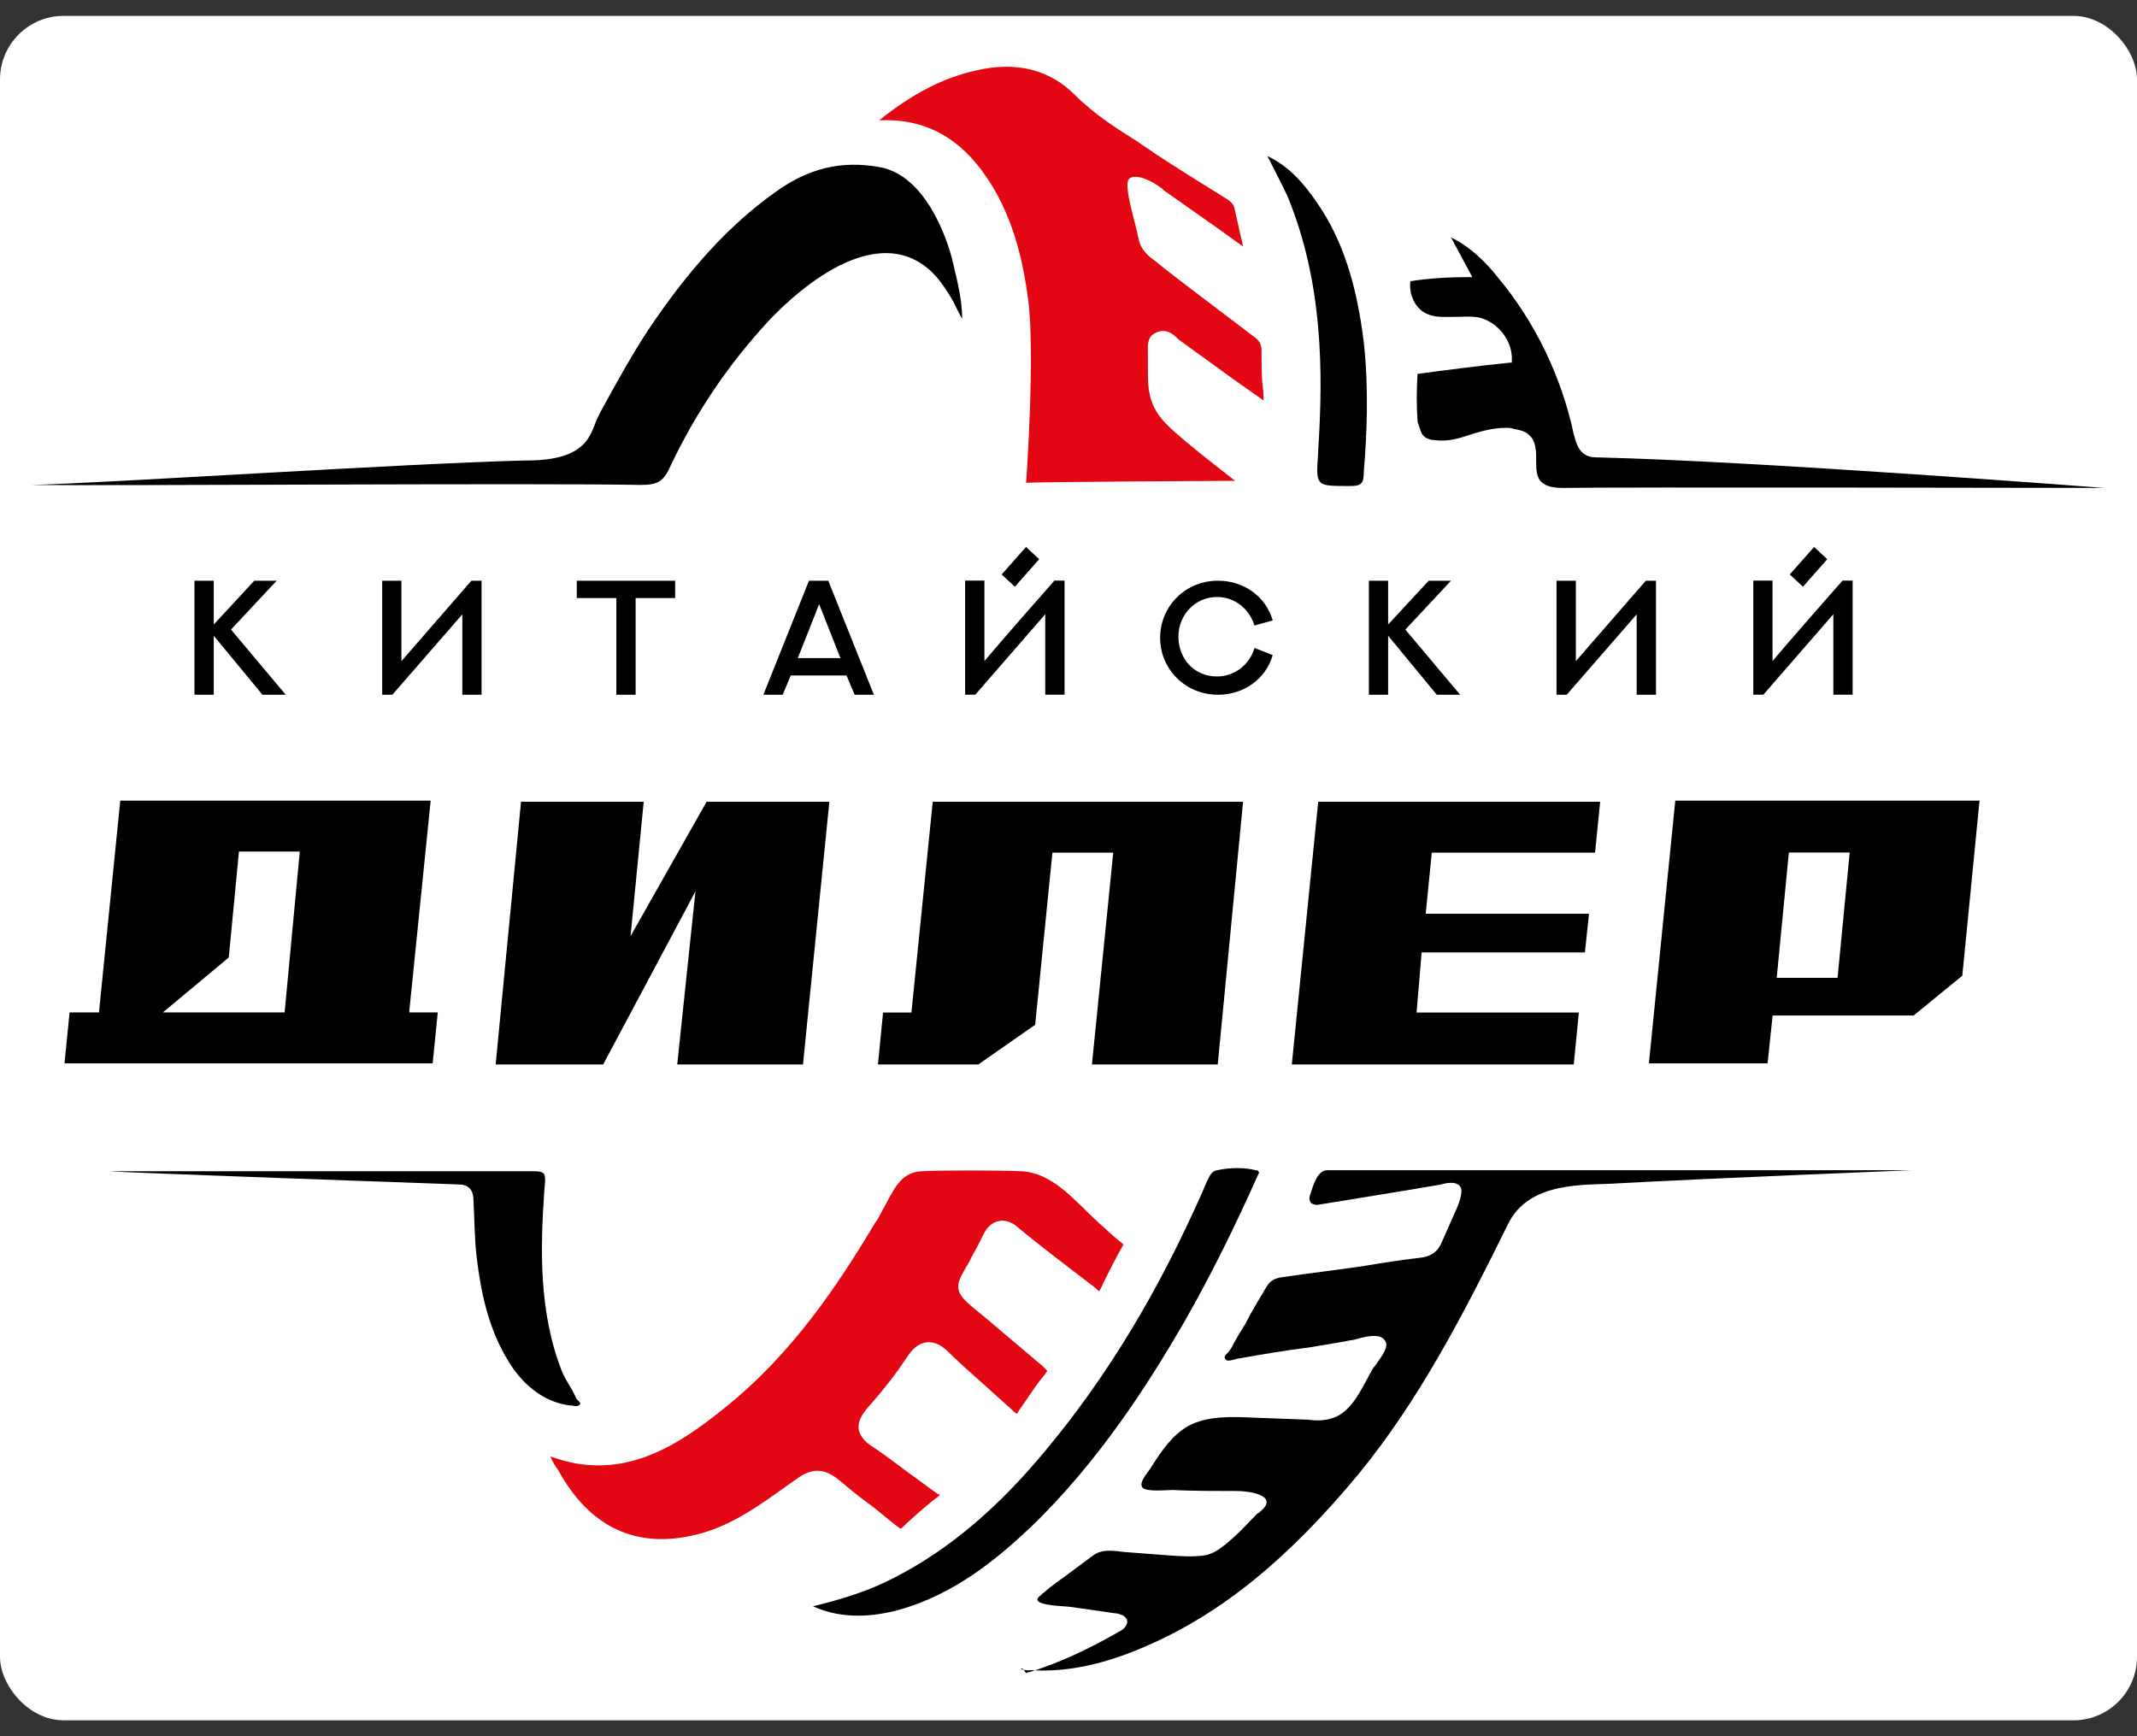
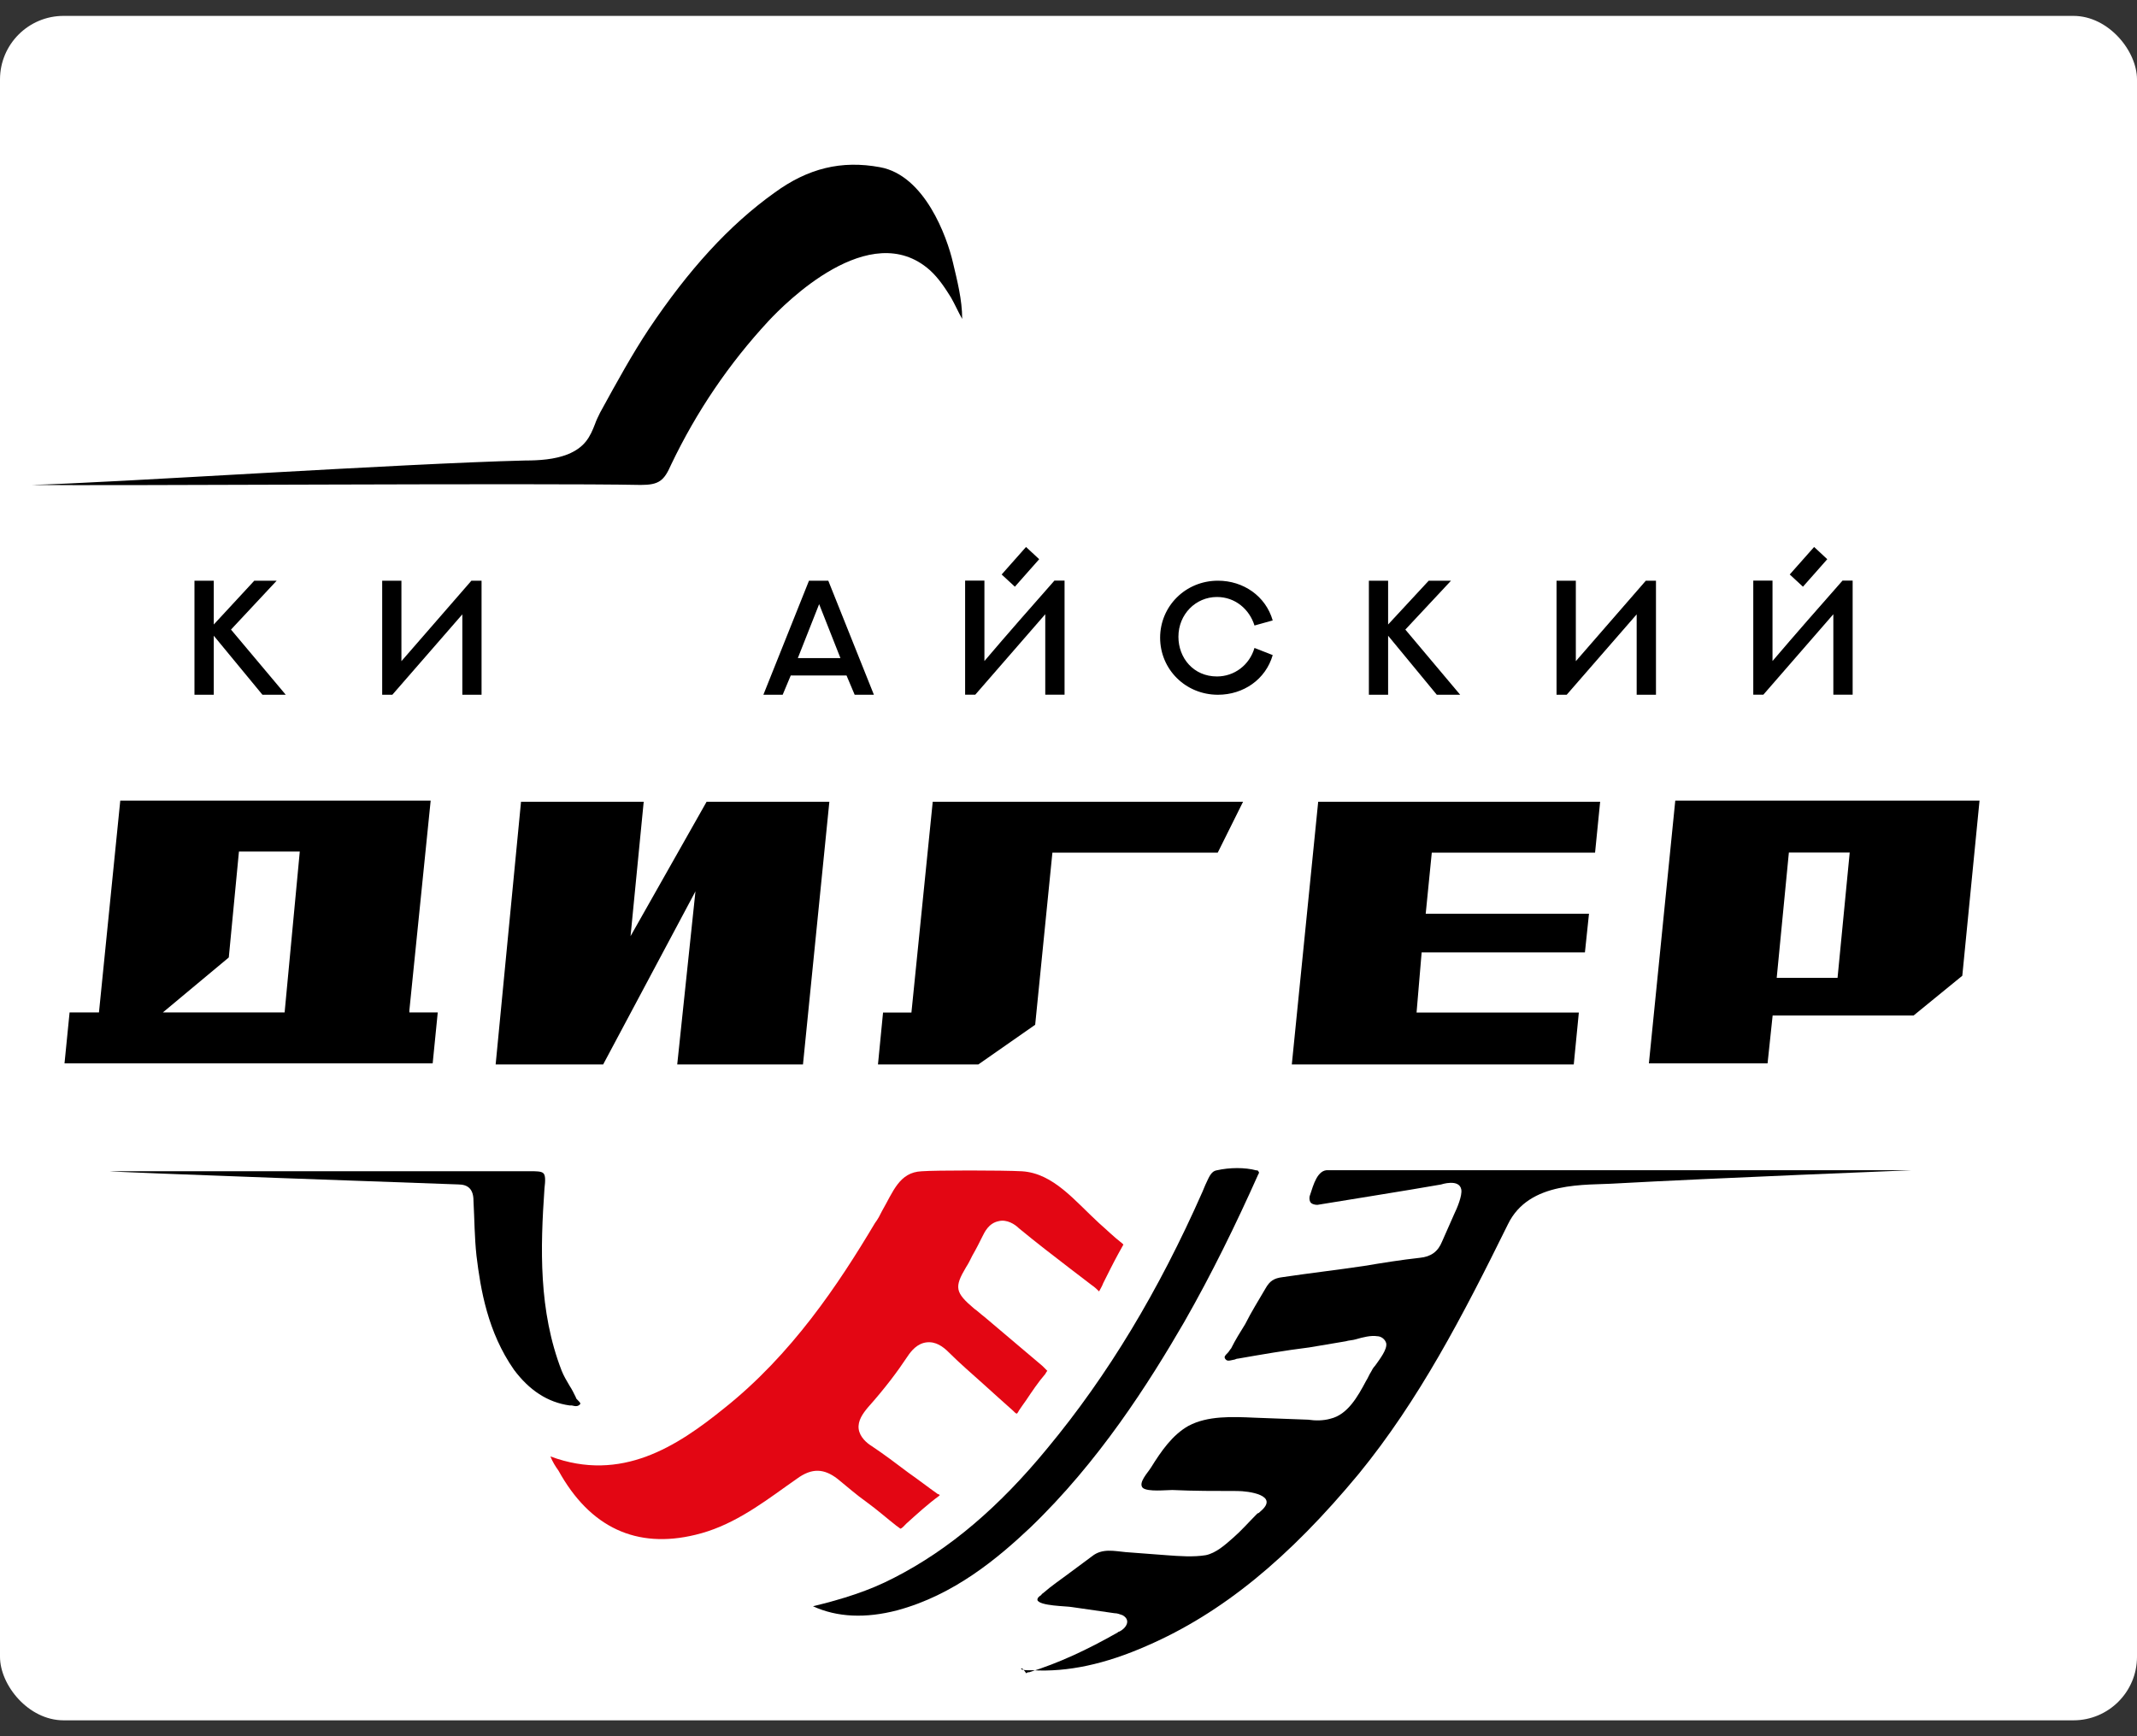
<svg xmlns="http://www.w3.org/2000/svg" width="32" height="26" viewBox="0 0 32 26" fill="none">
  <rect x="0" y="0" width="32" height="26" fill="#333333" stroke="none" />
  <g clip-path="url(#clip0_204_2)">
    <rect y="0.238" width="32" height="25.524" rx="0.952" fill="white" />
-     <path d="M18.495 7.2C18.495 7.2 17.72 6.606 17.492 6.377C17.173 6.072 17.189 5.782 17.189 5.477C17.189 5.416 17.189 5.37 17.189 5.309V5.264C17.189 5.187 17.173 5.05 17.295 4.989C17.462 4.898 17.584 5.02 17.629 5.065L17.644 5.081C17.918 5.279 18.191 5.477 18.464 5.675L18.92 5.996C18.92 5.919 18.92 5.843 18.905 5.767C18.89 5.599 18.89 5.416 18.89 5.248C18.89 5.157 18.859 5.096 18.768 5.035C18.464 4.806 18.145 4.562 17.842 4.333C17.644 4.181 17.462 4.044 17.295 3.906C17.204 3.845 17.082 3.739 17.052 3.586C16.991 3.281 16.809 2.747 16.915 2.671C17.022 2.595 17.265 2.717 17.401 2.824L17.432 2.854C17.69 3.037 17.933 3.205 18.191 3.388L18.616 3.693C18.601 3.647 18.601 3.601 18.586 3.571C18.555 3.434 18.525 3.296 18.495 3.159C18.48 3.068 18.449 3.037 18.388 2.991C17.994 2.747 17.629 2.519 17.28 2.29C17.204 2.229 17.113 2.183 17.037 2.122C16.718 1.924 16.384 1.71 16.095 1.421C15.716 1.039 15.214 0.917 14.622 1.054C14.136 1.161 13.68 1.39 13.164 1.802C13.787 1.771 14.303 2.015 14.698 2.549C15.169 3.174 15.321 3.922 15.396 4.486C15.503 5.309 15.366 7.216 15.366 7.231C15.396 7.216 18.495 7.2 18.495 7.2Z" fill="#E30613" />
    <path d="M16.352 19.248C16.397 19.278 16.427 19.309 16.458 19.339C16.473 19.309 16.503 19.263 16.519 19.217C16.595 19.065 16.671 18.912 16.746 18.775L16.822 18.638C16.822 18.638 16.822 18.638 16.807 18.622C16.671 18.516 16.564 18.409 16.458 18.317C16.093 17.982 15.774 17.57 15.304 17.54C15.015 17.524 13.998 17.524 13.8 17.54C13.466 17.555 13.375 17.845 13.208 18.134C13.178 18.195 13.147 18.256 13.101 18.317C12.555 19.233 11.856 20.285 10.839 21.093C10.14 21.657 9.305 22.206 8.242 21.81C8.272 21.886 8.318 21.962 8.363 22.023C8.834 22.877 9.533 23.198 10.413 22.984C10.93 22.862 11.355 22.557 11.78 22.252L11.932 22.145C12.16 21.977 12.342 21.993 12.54 22.145C12.691 22.267 12.828 22.389 12.98 22.496C13.147 22.618 13.284 22.74 13.421 22.847C13.466 22.877 13.481 22.892 13.481 22.892C13.481 22.892 13.496 22.893 13.527 22.862L13.572 22.816C13.724 22.679 13.891 22.526 14.058 22.404L14.073 22.389C14.073 22.389 14.058 22.374 14.043 22.374C13.891 22.267 13.755 22.16 13.603 22.054C13.421 21.916 13.238 21.779 13.056 21.657C12.98 21.611 12.874 21.52 12.858 21.398C12.843 21.276 12.919 21.169 12.995 21.078C13.253 20.788 13.436 20.544 13.588 20.315C13.648 20.224 13.739 20.117 13.876 20.102C14.013 20.087 14.119 20.163 14.21 20.254C14.377 20.422 14.559 20.575 14.726 20.727C14.878 20.864 15.03 21.002 15.167 21.123C15.197 21.154 15.213 21.169 15.228 21.169C15.228 21.169 15.243 21.154 15.258 21.123C15.289 21.078 15.319 21.032 15.364 20.971C15.456 20.834 15.547 20.697 15.653 20.575C15.668 20.544 15.683 20.529 15.683 20.529C15.683 20.529 15.668 20.514 15.638 20.483L15.607 20.453C15.319 20.209 15.03 19.965 14.742 19.721C14.681 19.675 14.635 19.629 14.59 19.599C14.301 19.355 14.286 19.278 14.468 18.973C14.499 18.927 14.529 18.866 14.559 18.805C14.62 18.699 14.666 18.607 14.711 18.516C14.742 18.455 14.803 18.317 14.954 18.287C15.076 18.256 15.197 18.333 15.258 18.394C15.516 18.607 15.774 18.805 16.033 19.004L16.352 19.248Z" fill="#E30613" />
    <path d="M15.291 24.997C15.337 25.012 15.367 25.012 15.412 25.012H15.428C15.443 25.012 15.443 25.012 15.458 25.012C15.99 25.042 16.552 24.92 17.174 24.646C18.298 24.158 19.3 23.334 20.348 22.069C21.244 20.971 21.897 19.72 22.581 18.332C22.9 17.677 23.75 17.753 24.206 17.722C25.573 17.646 28.625 17.524 28.625 17.524C27.562 17.524 20.181 17.524 19.938 17.524C19.923 17.524 19.908 17.524 19.893 17.524C19.726 17.509 19.665 17.753 19.619 17.89C19.604 17.921 19.604 17.966 19.619 17.997C19.634 18.027 19.68 18.043 19.726 18.043C19.817 18.027 21.153 17.814 21.578 17.738C21.578 17.738 21.852 17.646 21.882 17.814C21.897 17.905 21.821 18.088 21.776 18.18C21.715 18.317 21.654 18.454 21.594 18.592C21.533 18.744 21.427 18.82 21.259 18.836C20.986 18.866 20.698 18.912 20.424 18.958C20.014 19.019 19.619 19.064 19.209 19.125C19.073 19.141 19.012 19.186 18.951 19.293C18.845 19.476 18.738 19.644 18.647 19.827C18.571 19.949 18.495 20.071 18.435 20.193C18.419 20.208 18.404 20.239 18.389 20.254C18.344 20.3 18.328 20.315 18.344 20.345C18.374 20.391 18.404 20.376 18.48 20.361C18.495 20.361 18.511 20.345 18.541 20.345C18.89 20.284 19.24 20.223 19.604 20.178L20.151 20.086C20.196 20.071 20.257 20.071 20.303 20.056C20.409 20.025 20.53 19.995 20.622 20.01C20.682 20.01 20.743 20.056 20.758 20.117C20.773 20.208 20.667 20.345 20.591 20.452C20.561 20.483 20.546 20.513 20.53 20.544C20.5 20.589 20.485 20.635 20.455 20.681C20.333 20.91 20.181 21.184 19.923 21.245C19.817 21.276 19.695 21.276 19.589 21.26L18.784 21.23C18.45 21.215 18.085 21.199 17.797 21.352C17.554 21.489 17.387 21.733 17.235 21.977C17.189 22.053 17.038 22.206 17.113 22.282C17.189 22.343 17.463 22.313 17.554 22.313C17.873 22.328 18.207 22.328 18.526 22.328C18.693 22.328 19.164 22.389 18.875 22.633C18.86 22.648 18.845 22.663 18.83 22.663C18.693 22.801 18.587 22.923 18.465 23.029C18.344 23.136 18.207 23.258 18.055 23.289C17.873 23.319 17.66 23.304 17.463 23.289C17.265 23.273 17.053 23.258 16.855 23.243C16.688 23.228 16.506 23.182 16.354 23.304C16.233 23.395 16.126 23.472 16.005 23.563C15.883 23.655 15.747 23.746 15.625 23.853C15.61 23.868 15.595 23.868 15.595 23.883C15.549 23.914 15.534 23.929 15.534 23.96C15.564 24.051 15.974 24.051 16.05 24.066C16.263 24.097 16.476 24.127 16.688 24.158C16.734 24.158 16.764 24.173 16.81 24.188C16.946 24.265 16.855 24.387 16.764 24.432C16.749 24.432 16.734 24.448 16.734 24.448C16.278 24.707 15.853 24.905 15.412 25.042C15.397 25.042 15.382 25.042 15.367 25.058C15.306 24.966 15.291 24.981 15.291 24.997Z" fill="black" />
    <path d="M18.218 17.526C18.127 17.542 18.097 17.648 18.051 17.74C18.036 17.77 18.021 17.816 18.006 17.847C17.353 19.326 16.593 20.592 15.682 21.69C14.968 22.559 14.224 23.2 13.389 23.627C13.009 23.825 12.614 23.947 12.174 24.054C12.538 24.221 12.964 24.237 13.434 24.115C14.285 23.886 14.938 23.337 15.424 22.879C16.457 21.888 17.201 20.714 17.732 19.799C18.142 19.082 18.507 18.335 18.841 17.587C18.856 17.572 18.856 17.542 18.841 17.542C18.841 17.526 18.826 17.526 18.811 17.526C18.643 17.481 18.416 17.481 18.218 17.526Z" fill="black" />
    <path d="M1.637 17.539C1.683 17.554 6.437 17.722 6.862 17.737C7.014 17.737 7.09 17.814 7.09 17.981C7.105 18.256 7.105 18.53 7.135 18.805C7.196 19.308 7.302 19.949 7.697 20.513C7.925 20.818 8.198 21.001 8.532 21.047H8.563C8.623 21.062 8.654 21.062 8.684 21.031C8.699 21.016 8.684 21.001 8.654 20.97C8.639 20.955 8.623 20.94 8.623 20.925C8.593 20.864 8.563 20.803 8.532 20.757C8.487 20.681 8.441 20.604 8.411 20.528C8.062 19.628 8.092 18.683 8.153 17.798C8.168 17.676 8.168 17.6 8.137 17.57C8.107 17.539 8.031 17.539 7.925 17.539H1.637Z" fill="black" />
-     <path d="M20.422 5.128C20.316 4.258 20.103 3.587 19.723 3.038C19.496 2.703 19.268 2.474 18.979 2.337C18.994 2.383 19.025 2.413 19.04 2.459C19.116 2.611 19.207 2.779 19.283 2.947C19.814 4.243 19.814 5.585 19.739 6.744V6.775C19.723 7.019 19.708 7.156 19.769 7.217C19.814 7.278 19.951 7.278 20.194 7.278H20.225C20.392 7.278 20.422 7.232 20.422 7.064C20.468 6.515 20.498 5.814 20.422 5.128Z" fill="black" />
    <path d="M13.178 2.504C12.601 2.397 12.1 2.519 11.599 2.885C10.915 3.373 10.308 4.044 9.715 4.929C9.472 5.295 9.245 5.706 8.986 6.179C8.956 6.24 8.926 6.301 8.911 6.347C8.835 6.545 8.759 6.698 8.5 6.804C8.303 6.881 8.075 6.896 7.863 6.896C6.01 6.942 1.651 7.232 0.467 7.262C1.621 7.277 8.121 7.232 9.594 7.262C9.867 7.262 9.943 7.201 10.05 6.957C10.429 6.164 10.915 5.447 11.508 4.807C11.751 4.547 13.026 3.251 13.922 4.044C14.059 4.166 14.165 4.334 14.241 4.456C14.302 4.563 14.347 4.669 14.408 4.776C14.408 4.486 14.332 4.197 14.271 3.937C14.18 3.541 13.846 2.626 13.178 2.504Z" fill="black" />
-     <path d="M21.318 6.529C21.348 6.56 21.409 6.59 21.485 6.59C21.682 6.621 21.864 6.56 22.047 6.499C22.198 6.453 22.366 6.407 22.548 6.407C22.593 6.407 22.624 6.407 22.669 6.423C22.745 6.438 22.836 6.453 22.897 6.514C23.003 6.606 23.003 6.758 23.003 6.895C23.003 7.017 23.003 7.139 23.079 7.216C23.155 7.292 23.292 7.307 23.413 7.307C24.006 7.292 31.508 7.307 31.508 7.307C31.508 7.307 26.405 6.911 23.945 6.85C23.884 6.85 23.793 6.85 23.732 6.804C23.626 6.743 23.596 6.606 23.565 6.499C23.383 5.645 22.988 4.821 22.426 4.15C22.259 3.937 22.016 3.693 21.728 3.556L22.047 4.15H21.986C21.697 4.15 21.409 4.166 21.12 4.211C21.09 4.41 21.196 4.623 21.363 4.699C21.5 4.76 21.637 4.745 21.788 4.745C21.91 4.745 22.047 4.73 22.168 4.76C22.441 4.837 22.654 5.111 22.639 5.401V5.431H22.608C22.153 5.477 21.682 5.538 21.227 5.599C21.211 5.843 21.211 6.072 21.227 6.316C21.257 6.392 21.272 6.484 21.318 6.529Z" fill="black" />
    <path d="M6.13 15.161V15.131L6.449 11.989H1.801L1.482 15.161H1.042L0.966 15.924H6.479L6.555 15.161H6.13ZM4.262 15.161H2.439L3.426 14.338L3.578 12.752H4.489L4.262 15.161Z" fill="black" />
    <path d="M10.581 12.006L9.442 14.019L9.639 12.006H7.802L7.422 15.94H9.032L10.414 13.348L10.141 15.94H12.024L12.419 12.006H10.581Z" fill="black" />
-     <path d="M13.967 12.006L13.648 15.163H13.223L13.147 15.94H14.65L15.501 15.346L15.759 12.768H16.67L16.351 15.94H18.235L18.614 12.006H13.967Z" fill="black" />
+     <path d="M13.967 12.006L13.648 15.163H13.223L13.147 15.94H14.65L15.501 15.346L15.759 12.768H16.67H18.235L18.614 12.006H13.967Z" fill="black" />
    <path d="M19.739 12.006L19.344 15.94H23.566L23.642 15.163H21.212L21.288 14.263H23.733L23.794 13.683H21.349L21.44 12.768H23.885L23.961 12.006H19.739Z" fill="black" />
    <path d="M28.655 15.207L29.384 14.612L29.642 11.989H25.086L24.691 15.924H26.468L26.544 15.207H28.655ZM26.787 12.767H27.698L27.516 14.643H26.605L26.787 12.767Z" fill="black" />
    <path d="M4.143 8.696C3.915 8.94 3.687 9.184 3.459 9.428L4.279 10.404H3.93L3.201 9.52V10.404H2.912V8.696H3.201V9.352C3.398 9.139 3.611 8.91 3.808 8.696H4.143Z" fill="black" />
    <path d="M6.011 8.696V9.901L7.059 8.696H7.211V10.404H6.923V9.2L5.875 10.404H5.723V8.696H6.011Z" fill="black" />
-     <path d="M10.11 8.696V8.956H9.518V10.404H9.229V8.956H8.637V8.696H10.11Z" fill="black" />
    <path d="M12.403 8.696L13.086 10.404H12.798L12.676 10.115H11.841L11.72 10.404H11.431L12.114 8.696H12.403ZM11.947 9.855H12.585L12.266 9.047L11.947 9.855Z" fill="black" />
    <path d="M15.941 8.695V10.403H15.652V9.198L14.604 10.403H14.452V8.695H14.741V9.899C15.09 9.488 15.44 9.091 15.789 8.695H15.941ZM15.561 8.374L15.197 8.786L14.999 8.603L15.364 8.191L15.561 8.374Z" fill="black" />
    <path d="M19.058 9.81C18.952 10.176 18.618 10.404 18.238 10.404C17.752 10.404 17.372 10.023 17.372 9.55C17.372 9.078 17.752 8.696 18.238 8.696C18.618 8.696 18.952 8.925 19.058 9.291L18.785 9.367C18.709 9.123 18.496 8.94 18.223 8.94C17.904 8.94 17.646 9.2 17.646 9.535C17.646 9.855 17.873 10.13 18.223 10.13C18.481 10.13 18.709 9.962 18.785 9.703L19.058 9.81Z" fill="black" />
    <path d="M21.728 8.696C21.5 8.94 21.272 9.184 21.044 9.428L21.865 10.404H21.515L20.786 9.52V10.404H20.498V8.696H20.786V9.352C20.984 9.139 21.196 8.91 21.394 8.696H21.728Z" fill="black" />
    <path d="M23.597 8.696V9.901L24.645 8.696H24.797V10.404H24.508V9.2L23.46 10.404H23.308V8.696H23.597Z" fill="black" />
    <path d="M27.742 8.695V10.403H27.453V9.198L26.405 10.403H26.254V8.695H26.542V9.899C26.892 9.488 27.241 9.091 27.59 8.695H27.742ZM27.362 8.374L26.998 8.786L26.8 8.603L27.165 8.191L27.362 8.374Z" fill="black" />
  </g>
  <defs>
    <clipPath id="clip0_204_2">
      <rect y="0.238" width="32" height="25.524" rx="0.952" fill="white" />
    </clipPath>
  </defs>
</svg>